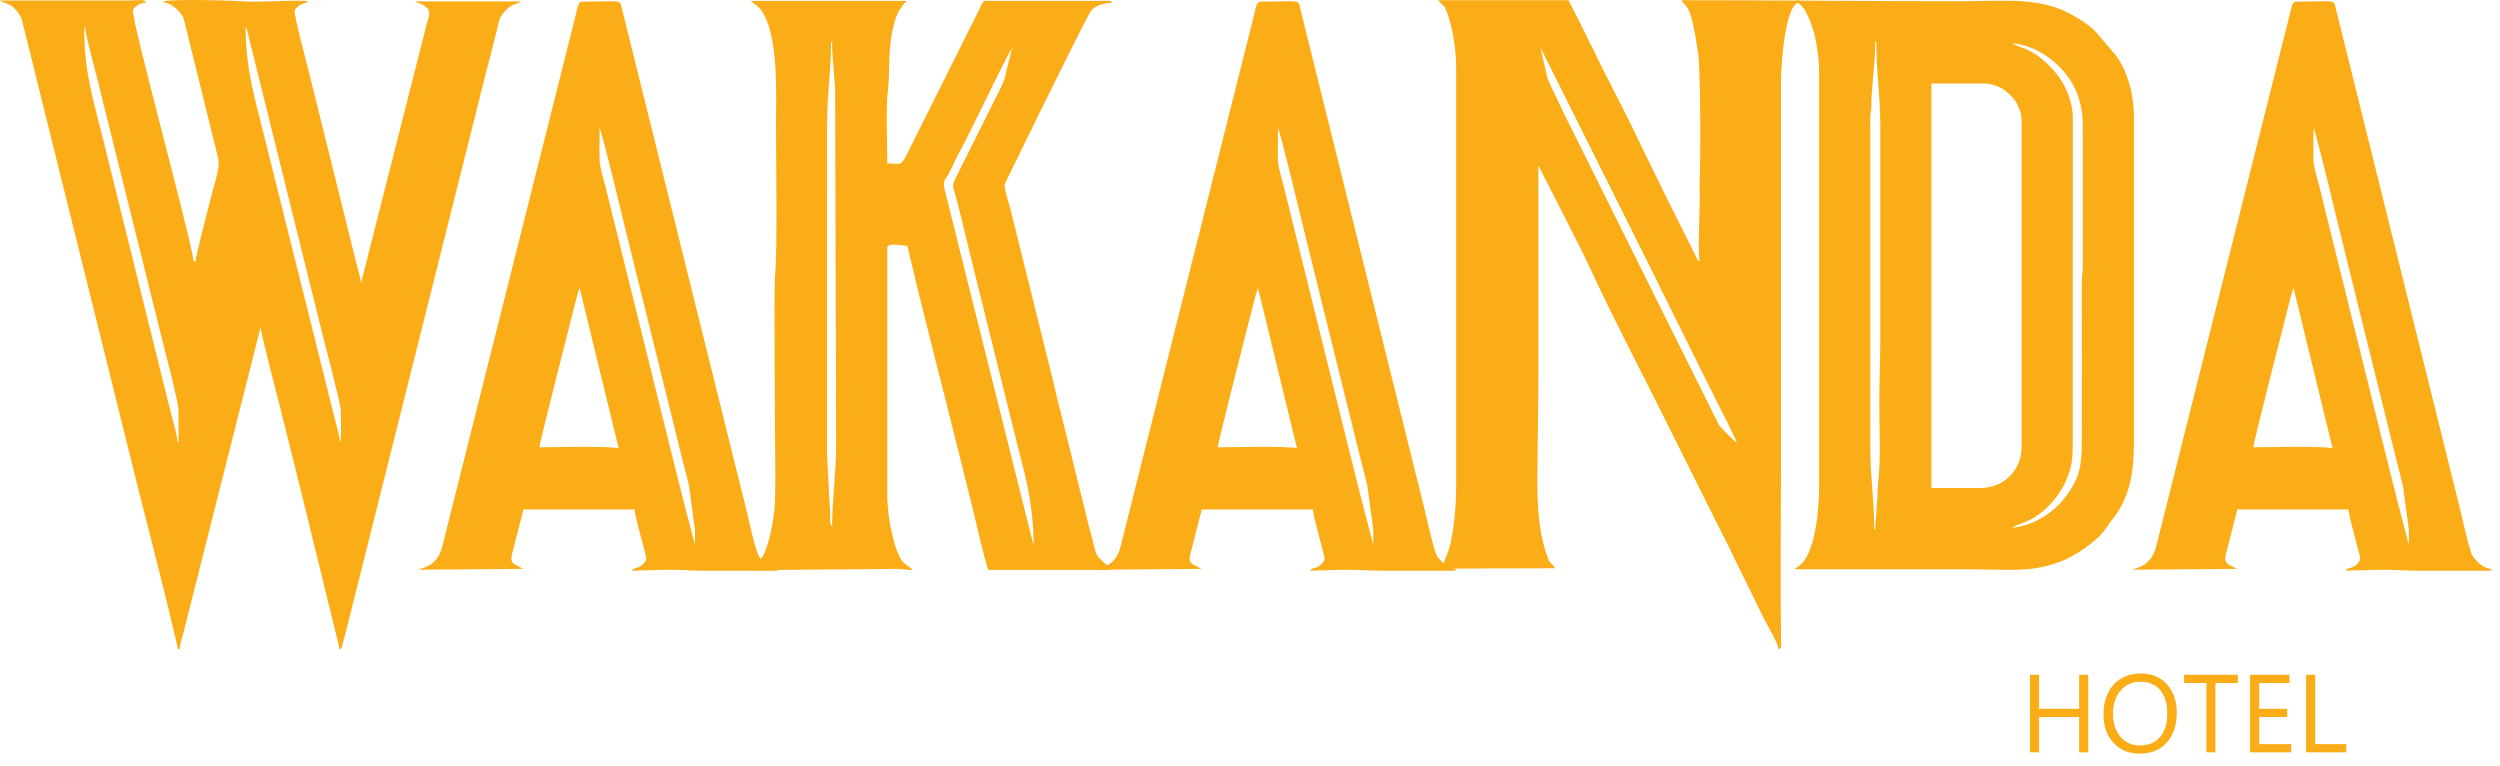
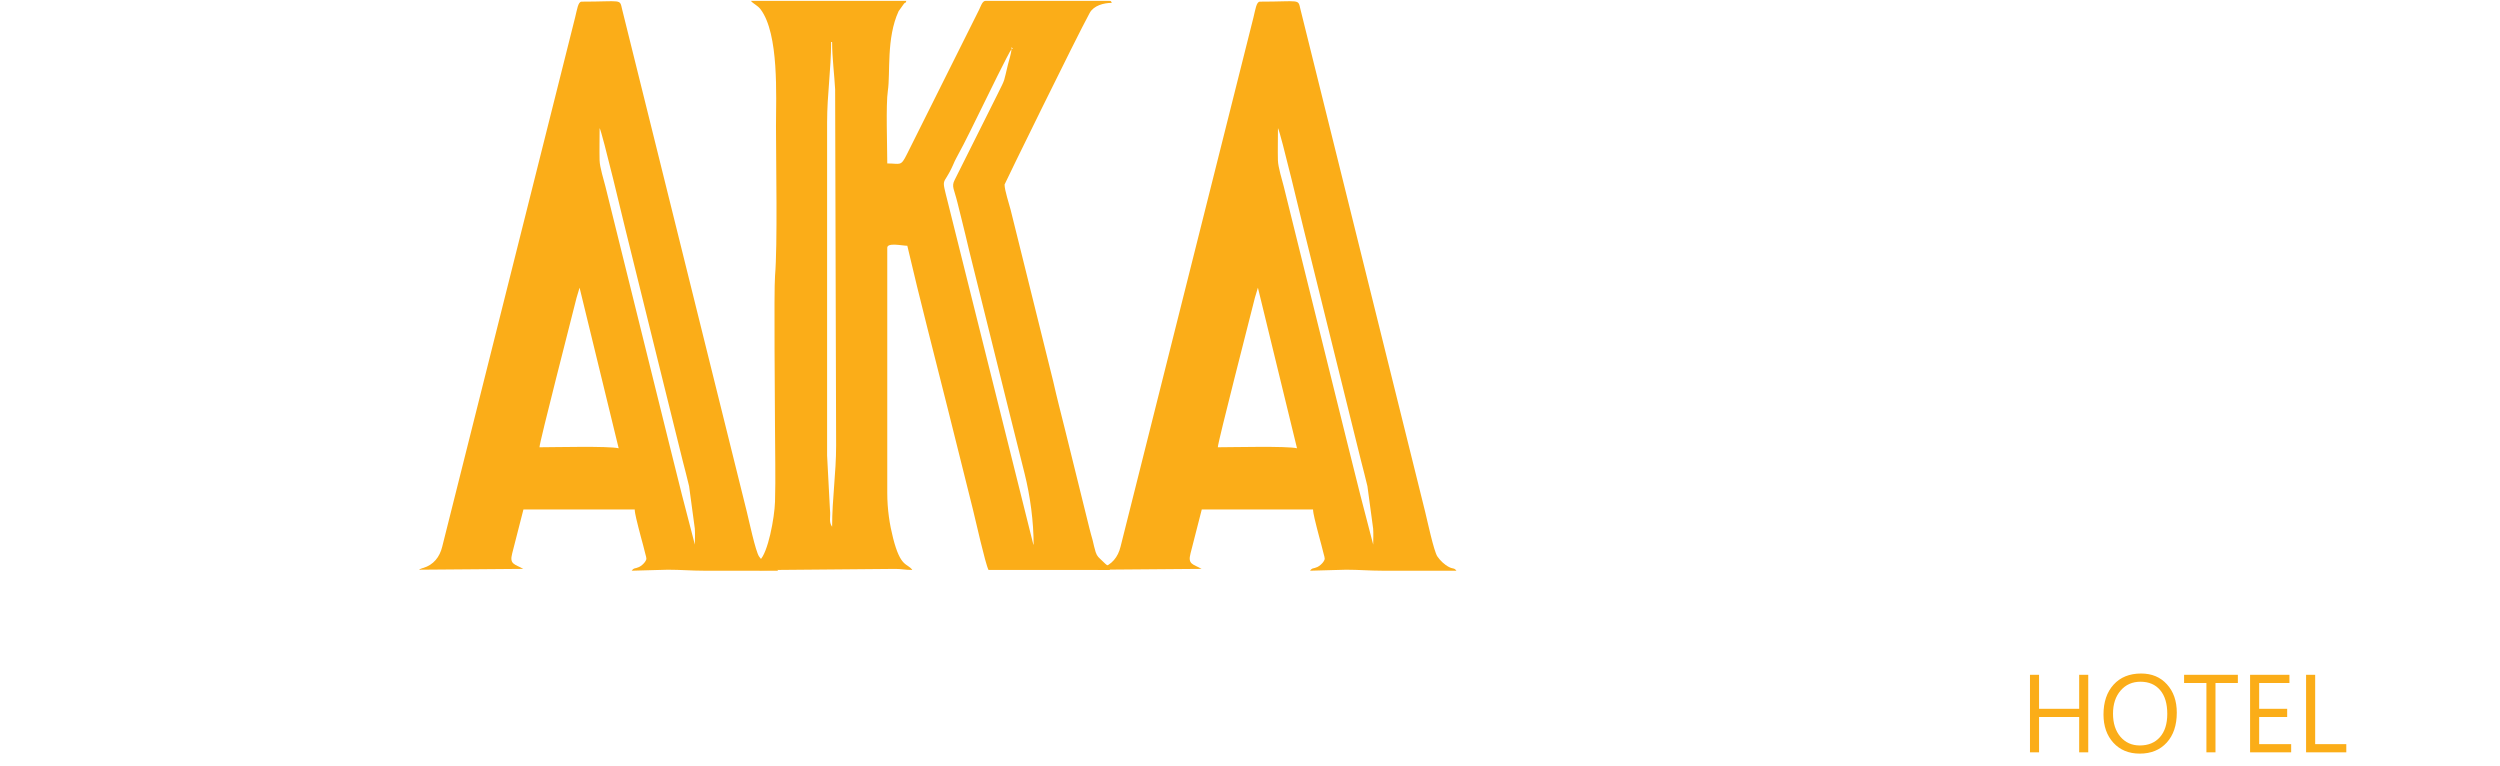
<svg xmlns="http://www.w3.org/2000/svg" fill="none" viewBox="0 0 271 83" height="83" width="271">
-   <path fill="#FBAD18" d="M194.722 0.276C195.647 0.469 196.294 2.456 196.53 3.19C196.891 4.312 197.195 6.292 197.195 7.747V52.897C197.195 54.848 196.836 60.203 194.936 61.407L194.478 61.709H213.387C215.317 61.709 217.826 61.85 219.685 61.704C221.568 61.556 223.273 61.026 224.588 60.302C225.535 59.781 226.506 59.086 227.324 58.363C228.026 57.742 228.497 56.921 229.069 56.193C230.885 53.876 231.319 51.143 231.319 48.001V12.752C231.319 10.137 230.594 7.705 229.365 6.005L227.109 3.367C226.199 2.484 224.768 1.625 223.601 1.112C220.403 -0.295 216.467 0.131 212.844 0.131C206.733 0.131 200.732 0.094 194.722 0.063V0.275V0.276ZM218.169 4.701C220.736 4.915 223.186 6.717 224.495 8.813C225.461 10.358 225.784 11.954 225.777 13.949V28.746C225.78 29.608 225.662 30.024 225.665 30.81C225.688 36.466 225.668 42.127 225.668 47.785C225.668 50.683 225.384 52.026 223.619 54.22C222.553 55.546 220.743 56.673 219.064 57.058C218.791 57.12 218.428 57.126 218.169 57.25C218.391 56.701 220.696 56.853 222.921 53.848C223.584 52.952 223.941 52.302 224.325 51.119C224.707 49.942 224.689 48.865 224.689 47.349L224.691 12.644C224.68 12.025 224.56 11.385 224.404 10.862C224.08 9.775 223.625 8.923 223.015 8.118C222.176 7.012 220.866 5.858 219.613 5.322L218.507 4.906C218.288 4.812 218.337 4.848 218.169 4.702L218.169 4.701ZM203.281 57.358H203.172C203.172 54.318 202.738 51.601 202.738 48.545V13.949C202.738 13.556 202.723 13.136 202.734 12.748C202.751 12.197 202.845 12.148 202.849 11.558C202.864 9.257 203.281 6.864 203.281 4.483H203.39C203.39 7.64 203.824 10.44 203.824 13.622V36.687C203.824 39.143 203.716 41.225 203.716 43.65C203.716 45.908 203.836 48.506 203.716 50.722C203.658 51.78 203.531 52.829 203.501 53.988C203.486 54.569 203.398 54.902 203.392 55.621C203.388 56.26 203.28 56.601 203.28 57.358H203.281ZM214.692 52.898H209.366V9.053H215.126C217.179 9.053 219.147 11.023 219.147 13.078V48.437C219.147 50.968 217.211 52.897 214.692 52.897V52.898Z" clip-rule="evenodd" fill-rule="evenodd" />
-   <path fill="#FBAD18" d="M156.485 61.648C160.508 61.623 164.53 61.601 168.607 61.601C167.973 60.735 168.06 61.365 167.559 59.821C166.784 57.434 166.645 54.621 166.65 52.136C166.659 48.319 166.76 44.716 166.76 40.821V17.974C166.776 17.994 166.801 18 166.807 18.035L168.426 21.201C169.777 23.907 171.213 26.58 172.484 29.325C174.803 34.336 177.365 39.209 179.837 44.158C182.032 48.553 184.162 52.818 186.357 57.213C186.912 58.324 187.477 59.356 187.982 60.482L191.212 67.041C191.629 67.877 192.647 69.575 192.842 70.414C193.171 70.172 193.071 70.014 193.063 69.438C192.973 62.984 193.059 56.523 193.059 50.068V8.726C193.054 7.262 193.474 0.633 194.946 0.281C194.978 0.273 195.01 0.268 195.041 0.265V0.062C190.813 0.041 186.58 0.023 182.3 0.023C182.656 1.007 183.198 -0.333 184.086 5.85C184.349 7.687 184.352 17.803 184.232 20.006C184.215 20.306 184.242 20.309 184.256 20.796C184.293 22.089 184.002 27.78 184.256 28.31C183.917 28.187 184.125 28.331 183.922 27.991L183.278 26.678C182.988 26.098 182.698 25.518 182.408 24.938C181.813 23.746 181.244 22.605 180.633 21.383L178.024 16.053C176.626 13.029 175.059 10.113 173.569 7.131C172.376 4.743 171.247 2.345 170.019 0.023H155.892C156.303 0.584 156.492 0.371 156.856 1.342C157.07 1.912 157.222 2.453 157.368 3.114C157.64 4.344 157.848 5.884 157.848 7.312V52.788C157.848 54.308 157.726 55.851 157.541 57.16C157.402 58.148 157.232 59.189 156.872 60.079C156.763 60.347 156.611 60.657 156.544 60.948C156.524 60.942 156.504 60.937 156.485 60.931V61.648ZM166.977 5.136L168.281 7.747C168.731 8.648 169.156 9.499 169.621 10.43C170.533 12.256 171.405 14.003 172.302 15.797L179.62 30.448C179.869 30.944 180.019 31.373 180.297 31.837L185.632 42.597C186.038 43.41 188.164 47.518 188.277 48.001C187.948 47.781 186.523 46.363 186.322 46.041L171.65 16.559C171.118 15.496 167.92 9.12 167.735 8.401L166.977 5.135V5.136Z" clip-rule="evenodd" fill-rule="evenodd" />
  <path fill="#FBAD18" d="M82.336 61.819C82.787 61.81 83.237 61.799 83.685 61.786L97.053 61.669C97.758 61.671 98.104 61.782 98.897 61.782C98.332 61.01 97.633 61.568 96.808 58.324C96.444 56.891 96.179 55.25 96.179 53.405V26.858C96.179 26.259 97.814 26.641 98.353 26.641C99.718 32.503 101.265 38.409 102.722 44.243L105.461 55.21C105.743 56.337 106.81 61.128 107.156 61.781H120.305V61.436C120.016 61.344 119.628 60.943 119.462 60.776C119.12 60.433 118.935 60.349 118.766 59.841C118.646 59.477 118.545 58.978 118.437 58.539C118.332 58.115 118.198 57.739 118.089 57.256L115.46 46.615C114.999 44.771 114.579 43.157 114.155 41.284L109.547 22.723C109.387 22.081 108.895 20.637 108.895 20.003C108.895 19.94 116.705 3.984 118.127 1.394C118.557 0.612 119.634 0.311 120.523 0.311C120.396 0.127 120.508 0.093 120.197 0.093H106.831C106.483 0.093 106.301 0.716 106.143 1.036L98.318 16.703C97.629 18.085 97.633 17.718 96.181 17.718C96.181 15.915 96.017 11.336 96.243 9.839C96.53 7.946 96.06 4.133 97.409 1.215L97.997 0.389C98.293 0.111 98.091 0.519 98.245 0.093H81.401C81.623 0.397 82.122 0.578 82.445 1.006C84.467 3.687 84.117 10.435 84.117 13.693C84.117 17.68 84.297 26.49 84.014 29.909C83.883 31.5 84.009 44.24 84.009 46.222C84.009 48.906 84.091 51.719 84.012 54.386C83.961 56.103 83.252 59.974 82.338 60.749V61.817L82.336 61.819ZM109.655 5.317C109.655 4.917 109.629 5.187 109.763 5.208C109.763 5.475 109.8 5.195 109.655 5.317ZM109.655 5.317C109.615 5.8 109.392 6.479 109.263 6.993C108.767 8.983 109.043 8.391 108.133 10.213C107.888 10.702 107.668 11.143 107.408 11.664L103.489 19.498C103.112 20.224 103.43 20.489 103.788 21.962C103.936 22.573 104.07 23.127 104.221 23.703C104.522 24.837 104.792 26.095 105.068 27.207L109.349 44.463C109.909 46.718 110.496 49.053 111.067 51.337C111.674 53.766 112.046 56.536 112.046 59.062C112.031 59.041 112.01 58.978 112.005 58.994L102.743 21.919C102.006 18.969 102.237 20.302 103.306 17.892C103.478 17.503 103.506 17.419 103.691 17.081C104.736 15.184 105.662 13.202 106.647 11.228C106.82 10.881 109.355 5.661 109.654 5.317L109.655 5.317ZM90.202 57.104C89.807 56.535 90.06 56.09 89.968 55.27L89.658 49.379V13.259C89.658 10.245 90.093 7.528 90.093 4.556H90.201C90.201 6.253 90.45 8.162 90.528 9.669L90.636 48.292C90.636 51.329 90.202 54.025 90.202 57.104V57.104Z" clip-rule="evenodd" fill-rule="evenodd" />
-   <path fill="#FBAD18" d="M9.129 2.984H9.237C9.237 3.651 10.31 7.604 10.541 8.532L17.389 36.057C17.663 37.19 19.341 43.542 19.349 44.43C19.359 45.589 19.344 46.756 19.344 47.916H19.235C19.235 47.212 18.807 45.873 18.627 45.152C18.383 44.176 18.156 43.306 17.93 42.368L11.106 14.82C9.981 10.314 9.128 7.717 9.128 2.984H9.129ZM26.625 2.874C26.802 3.154 26.913 3.807 26.995 4.136L34.927 36.123C35.186 37.161 36.935 43.767 36.953 44.539C36.981 45.682 36.949 46.876 36.949 48.025L28.647 14.776C27.577 10.514 26.625 7.372 26.625 2.875V2.874ZM19.453 70.436C19.5 69.862 19.837 68.787 19.974 68.239L28.22 35.586C28.227 35.57 28.241 35.536 28.256 35.513C28.269 36.098 30.194 43.49 30.386 44.26C31.121 47.207 31.826 50.025 32.559 52.964L36.841 70.436C37.126 70.228 37.102 69.954 37.211 69.5C37.32 69.044 37.405 68.826 37.517 68.392L52.729 7.684C53.116 6.272 53.523 4.613 53.881 3.179C54.128 2.188 54.111 1.871 54.742 1.212C55.528 0.392 55.641 0.605 56.441 0.194C56.456 0.187 56.489 0.169 56.511 0.155H44.991C45.013 0.169 45.049 0.162 45.06 0.194C45.09 0.281 46.088 0.453 46.462 1.079C46.673 1.433 46.338 2.267 46.165 2.961L39.123 30.726C39.111 30.191 38.816 29.277 38.689 28.768L33.277 6.987C33.146 6.463 31.806 1.431 31.944 1.133C32.262 0.446 33.282 0.276 33.473 0.155C32.452 -0.083 28.223 0.29 26.523 0.15C25.512 0.066 18.884 -0.143 17.606 0.155L18.4 0.448C18.651 0.563 18.916 0.767 19.103 0.941C19.574 1.379 19.868 1.744 19.992 2.336L23.652 17.172C23.893 18.083 23.247 19.887 22.996 20.891C22.807 21.649 21.204 27.768 21.192 28.333H20.975C20.937 26.629 14.137 1.849 14.411 1.099C14.571 0.659 15.302 0.277 15.867 0.265C15.586 -0.119 15.181 0.046 14.128 0.047H0C0.423 0.415 0.961 0.235 1.709 1.057C2.343 1.752 2.372 2.143 2.586 3.006L5.934 16.519C7.445 22.569 8.913 28.559 10.411 34.557C11.912 40.565 13.37 46.533 14.866 52.509C16.263 58.085 17.911 64.346 19.201 69.929C19.326 70.472 19.081 70.166 19.453 70.438V70.436Z" clip-rule="evenodd" fill-rule="evenodd" />
  <path fill="#FBAD18" d="M62.826 31.185L67.064 48.592C65.953 48.333 60.068 48.484 58.479 48.484C58.492 47.892 61.923 34.601 62.5 32.273L62.826 31.185ZM64.999 13.886C64.999 15.036 64.967 16.229 64.995 17.372C65.013 18.131 65.457 19.528 65.629 20.219L72.52 48.026C72.976 49.845 73.449 51.746 73.911 53.597L75.323 59.036C75.323 58.498 75.359 57.824 75.318 57.301L74.697 52.701C74.478 51.744 74.236 50.877 73.997 49.919L70.564 36.059C69.627 32.308 68.735 28.665 67.803 24.896C67.72 24.559 65.268 14.274 64.999 13.886H64.999ZM45.438 61.757L56.723 61.666C55.804 61.144 55.202 61.194 55.519 59.998L56.74 55.229H68.803C68.813 55.699 69.109 56.761 69.214 57.211C69.376 57.903 69.538 58.391 69.716 59.102C69.805 59.461 69.866 59.708 69.96 60.063C70.074 60.49 70.143 60.599 69.92 60.908C69.769 61.118 69.52 61.347 69.272 61.464C68.844 61.666 68.729 61.52 68.477 61.865L72.389 61.757C73.841 61.757 74.911 61.866 76.301 61.865C78.982 61.865 81.662 61.865 84.343 61.865C84.099 61.532 84.003 61.701 83.544 61.468C83.291 61.34 83.038 61.149 82.847 60.971C82.617 60.758 82.466 60.578 82.289 60.332C81.903 59.797 81.172 56.346 80.953 55.468L67.436 1.003C67.163 -0.167 67.451 0.179 63.044 0.179C62.66 0.179 62.554 1.051 62.347 1.875L47.938 59.255C47.662 60.4 46.981 61.227 45.896 61.562C45.717 61.617 45.864 61.553 45.649 61.642C45.348 61.769 45.583 61.656 45.438 61.757H45.438Z" clip-rule="evenodd" fill-rule="evenodd" />
  <path fill="#FBAD18" d="M136.357 31.185L140.596 48.592C139.485 48.333 133.6 48.484 132.011 48.484C132.024 47.892 135.454 34.601 136.031 32.273L136.357 31.185ZM138.531 13.886C138.531 15.036 138.499 16.229 138.526 17.372C138.545 18.131 138.988 19.528 139.161 20.219L146.051 48.026C146.507 49.845 146.98 51.746 147.442 53.597L148.855 59.036C148.855 58.498 148.891 57.824 148.849 57.301L148.228 52.701C148.009 51.744 147.768 50.877 147.529 49.919L144.095 36.059C143.158 32.308 142.266 28.665 141.334 24.896C141.251 24.559 138.8 14.274 138.53 13.886H138.531ZM118.969 61.757L130.254 61.666C129.335 61.144 128.732 61.194 129.05 59.998L130.271 55.229H142.334C142.344 55.699 142.64 56.761 142.745 57.211C142.907 57.903 143.069 58.391 143.246 59.102C143.336 59.461 143.397 59.708 143.491 60.063C143.605 60.49 143.673 60.599 143.451 60.908C143.299 61.118 143.051 61.347 142.803 61.464C142.374 61.666 142.259 61.52 142.008 61.865L145.92 61.757C147.371 61.757 148.441 61.866 149.832 61.865C152.513 61.865 155.193 61.865 157.874 61.865C157.63 61.532 157.534 61.701 157.075 61.468C156.822 61.34 156.569 61.149 156.377 60.971C156.148 60.758 155.996 60.578 155.819 60.332C155.434 59.797 154.703 56.346 154.484 55.468L140.967 1.003C140.694 -0.167 140.982 0.179 136.574 0.179C136.191 0.179 136.084 1.051 135.878 1.875L121.469 59.255C121.193 60.4 120.511 61.227 119.426 61.562C119.247 61.617 119.394 61.553 119.18 61.642C118.878 61.769 119.114 61.656 118.969 61.757H118.969Z" clip-rule="evenodd" fill-rule="evenodd" />
-   <path fill="#FBAD18" d="M248.613 31.185L252.851 48.592C251.74 48.333 245.855 48.483 244.266 48.483C244.279 47.892 247.71 34.601 248.287 32.273L248.613 31.185ZM250.786 13.886C250.786 15.035 250.754 16.228 250.782 17.372C250.8 18.131 251.244 19.527 251.416 20.218L258.307 48.026C258.763 49.844 259.235 51.746 259.698 53.596L261.11 59.036C261.11 58.497 261.146 57.824 261.105 57.3L260.483 52.701C260.265 51.744 260.023 50.876 259.784 49.919L256.35 36.058C255.413 32.307 254.522 28.665 253.59 24.896C253.506 24.558 251.055 14.274 250.785 13.886H250.786ZM231.224 61.756L242.509 61.665C241.591 61.144 240.988 61.193 241.306 59.997L242.526 55.229H254.589C254.599 55.698 254.896 56.761 255.001 57.21C255.162 57.903 255.325 58.391 255.502 59.102C255.591 59.461 255.652 59.707 255.747 60.063C255.86 60.49 255.929 60.598 255.706 60.907C255.555 61.117 255.306 61.347 255.057 61.464C254.629 61.665 254.515 61.52 254.262 61.865L258.175 61.756C259.626 61.756 260.696 61.865 262.087 61.865C264.767 61.865 267.448 61.865 270.129 61.865C269.885 61.532 269.789 61.701 269.331 61.468C269.078 61.34 268.825 61.149 268.632 60.97C268.403 60.757 268.251 60.578 268.074 60.332C267.689 59.797 266.958 56.345 266.739 55.468L253.222 1.002C252.949 -0.168 253.236 0.178 248.829 0.178C248.446 0.178 248.339 1.05 248.132 1.874L233.724 59.254C233.447 60.399 232.766 61.226 231.681 61.561C231.503 61.616 231.649 61.552 231.436 61.641C231.134 61.768 231.369 61.656 231.224 61.755L231.224 61.756Z" clip-rule="evenodd" fill-rule="evenodd" />
  <path fill="#FBAD18" d="M226.366 81.552H225.382V77.72H221.034V81.552H220.05V73.149H221.034V76.835H225.382V73.149H226.366V81.552ZM231.956 81.692C230.765 81.692 229.81 81.3 229.091 80.515C228.376 79.73 228.019 78.708 228.019 77.45C228.019 76.099 228.384 75.02 229.114 74.216C229.845 73.411 230.839 73.009 232.097 73.009C233.257 73.009 234.19 73.399 234.897 74.181C235.608 74.962 235.964 75.983 235.964 77.245C235.964 78.616 235.601 79.7 234.874 80.497C234.147 81.294 233.175 81.692 231.956 81.692ZM232.026 73.899C231.144 73.899 230.427 74.218 229.876 74.855C229.325 75.491 229.05 76.327 229.05 77.362C229.05 78.397 229.317 79.231 229.853 79.864C230.392 80.493 231.093 80.808 231.956 80.808C232.878 80.808 233.604 80.507 234.136 79.905C234.667 79.304 234.933 78.462 234.933 77.38C234.933 76.27 234.675 75.413 234.159 74.808C233.644 74.202 232.933 73.899 232.026 73.899ZM242.585 74.04H240.159V81.552H239.175V74.04H236.755V73.149H242.585V74.04ZM248.362 81.552H243.909V73.149H248.175V74.04H244.894V76.835H247.929V77.72H244.894V80.661H248.362V81.552ZM254.339 81.552H249.979V73.149H250.964V80.661H254.339V81.552Z" />
</svg>